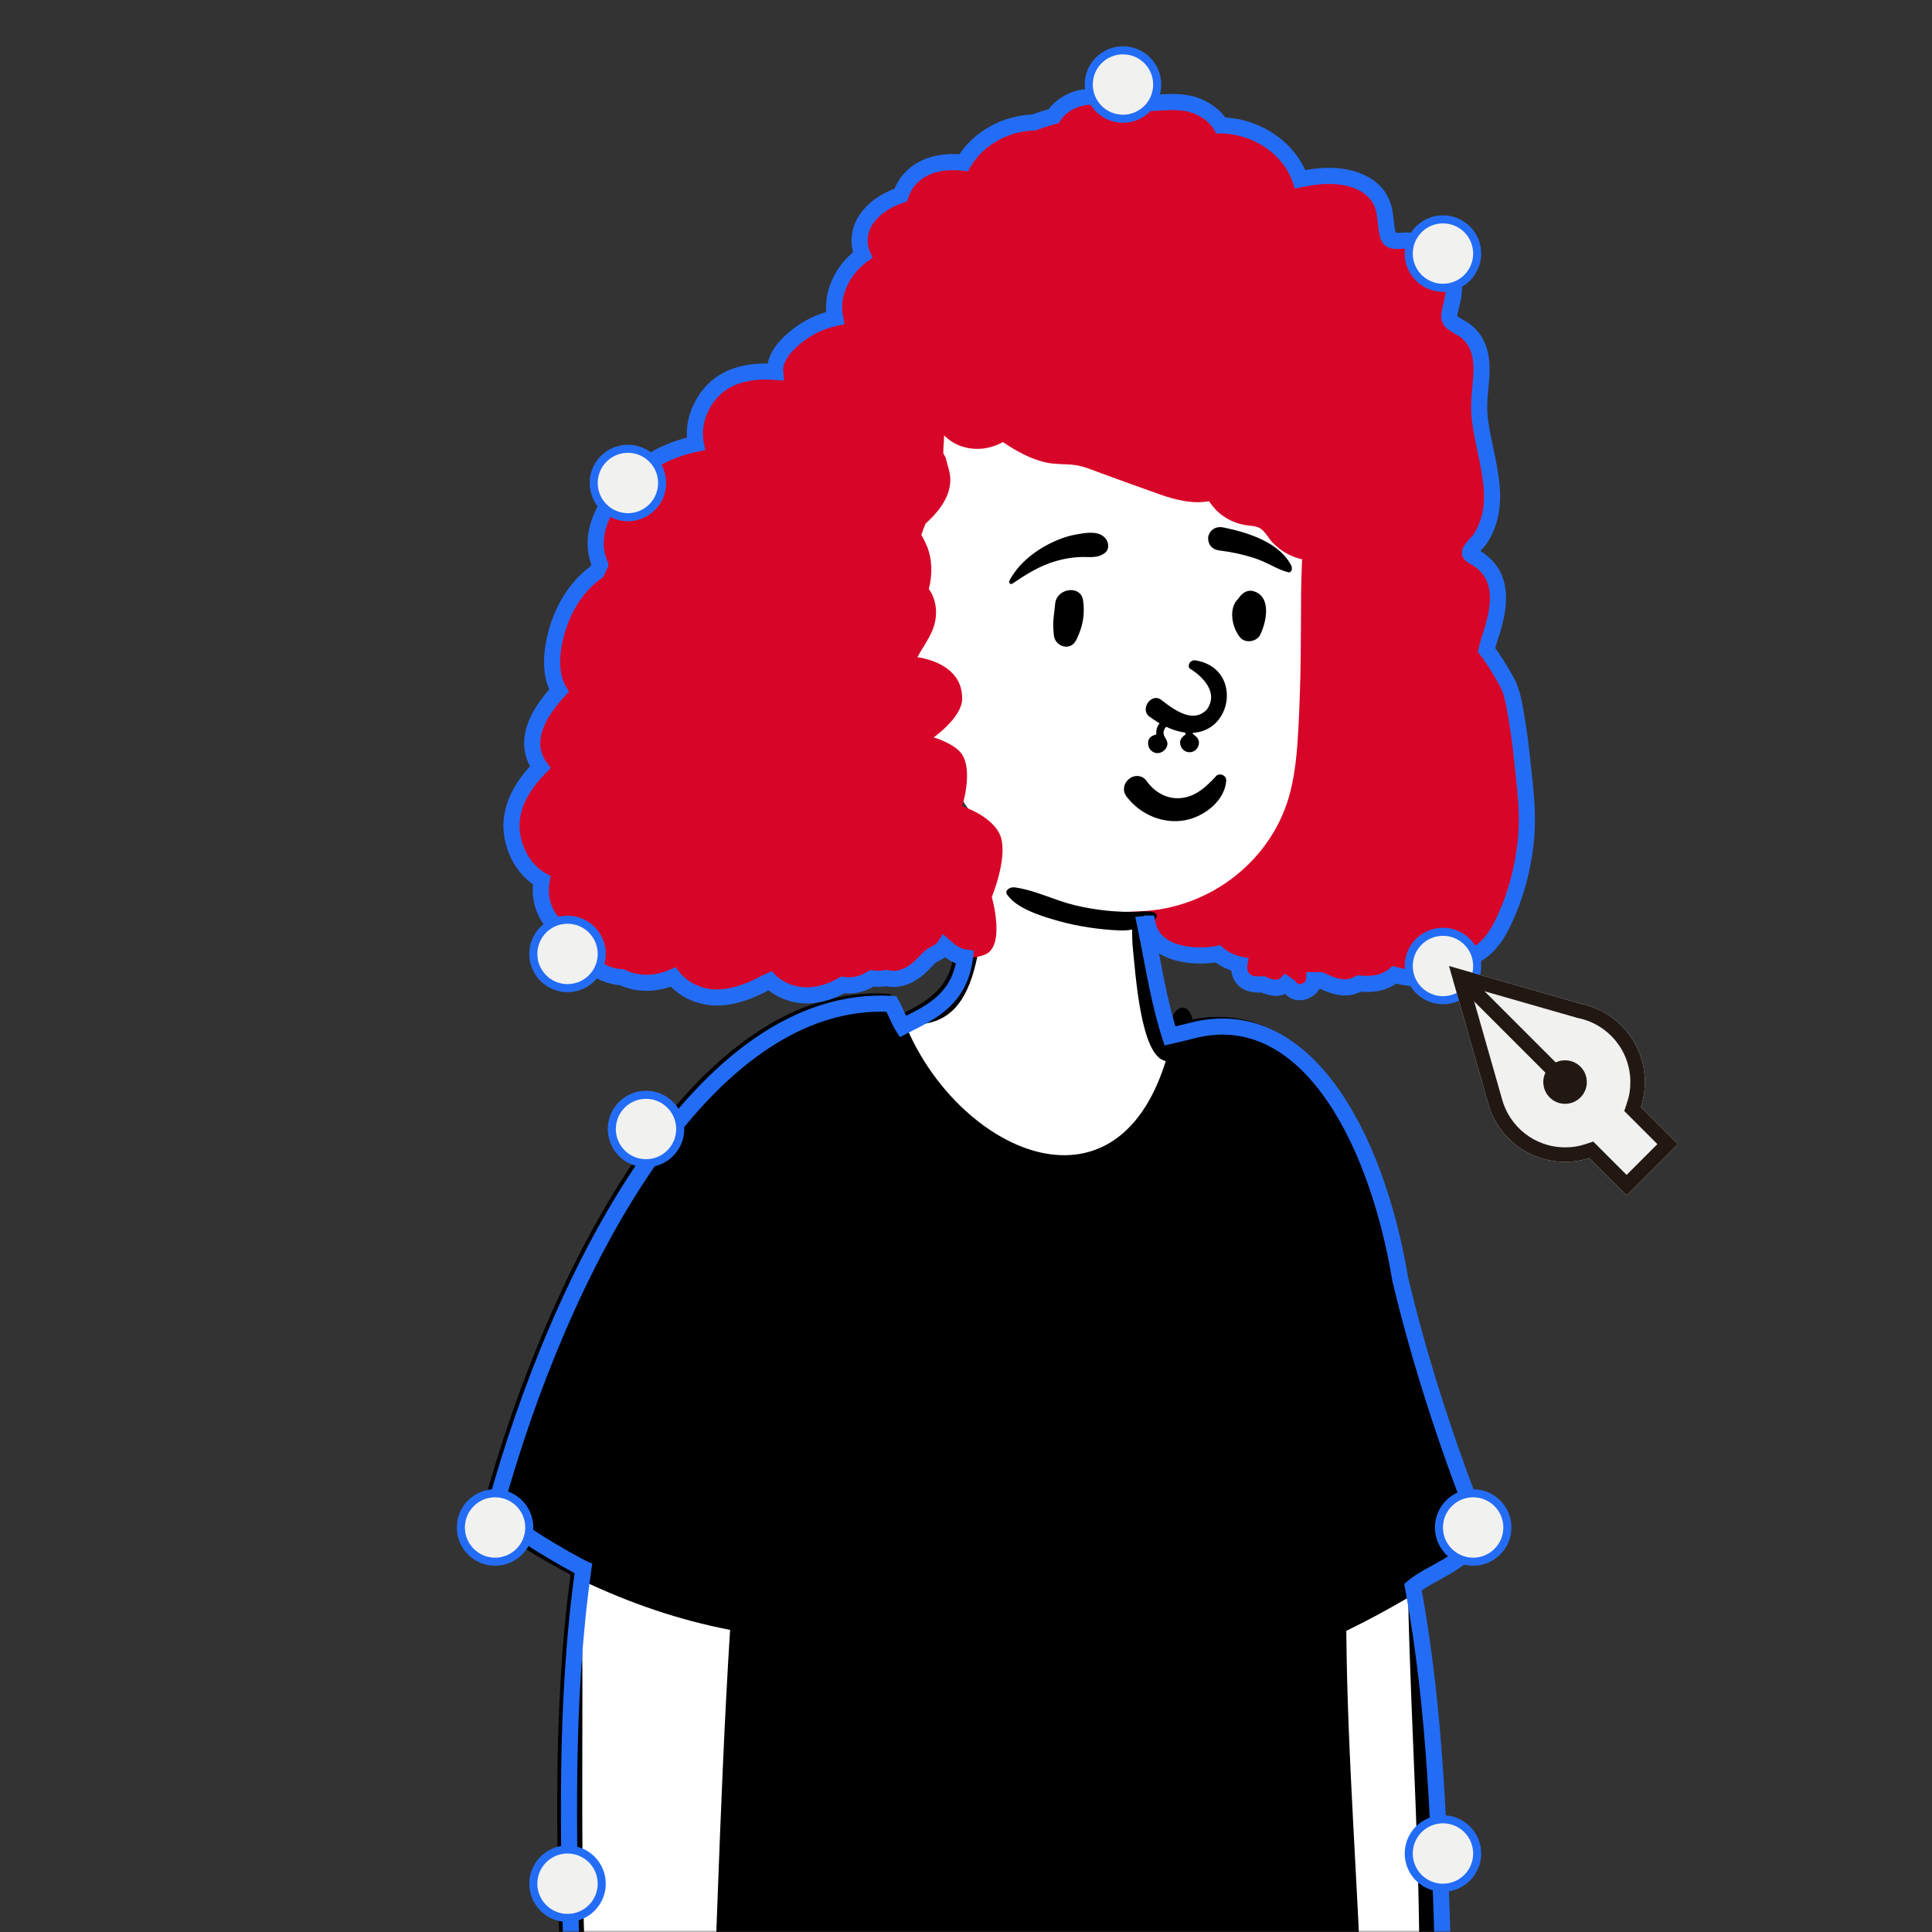
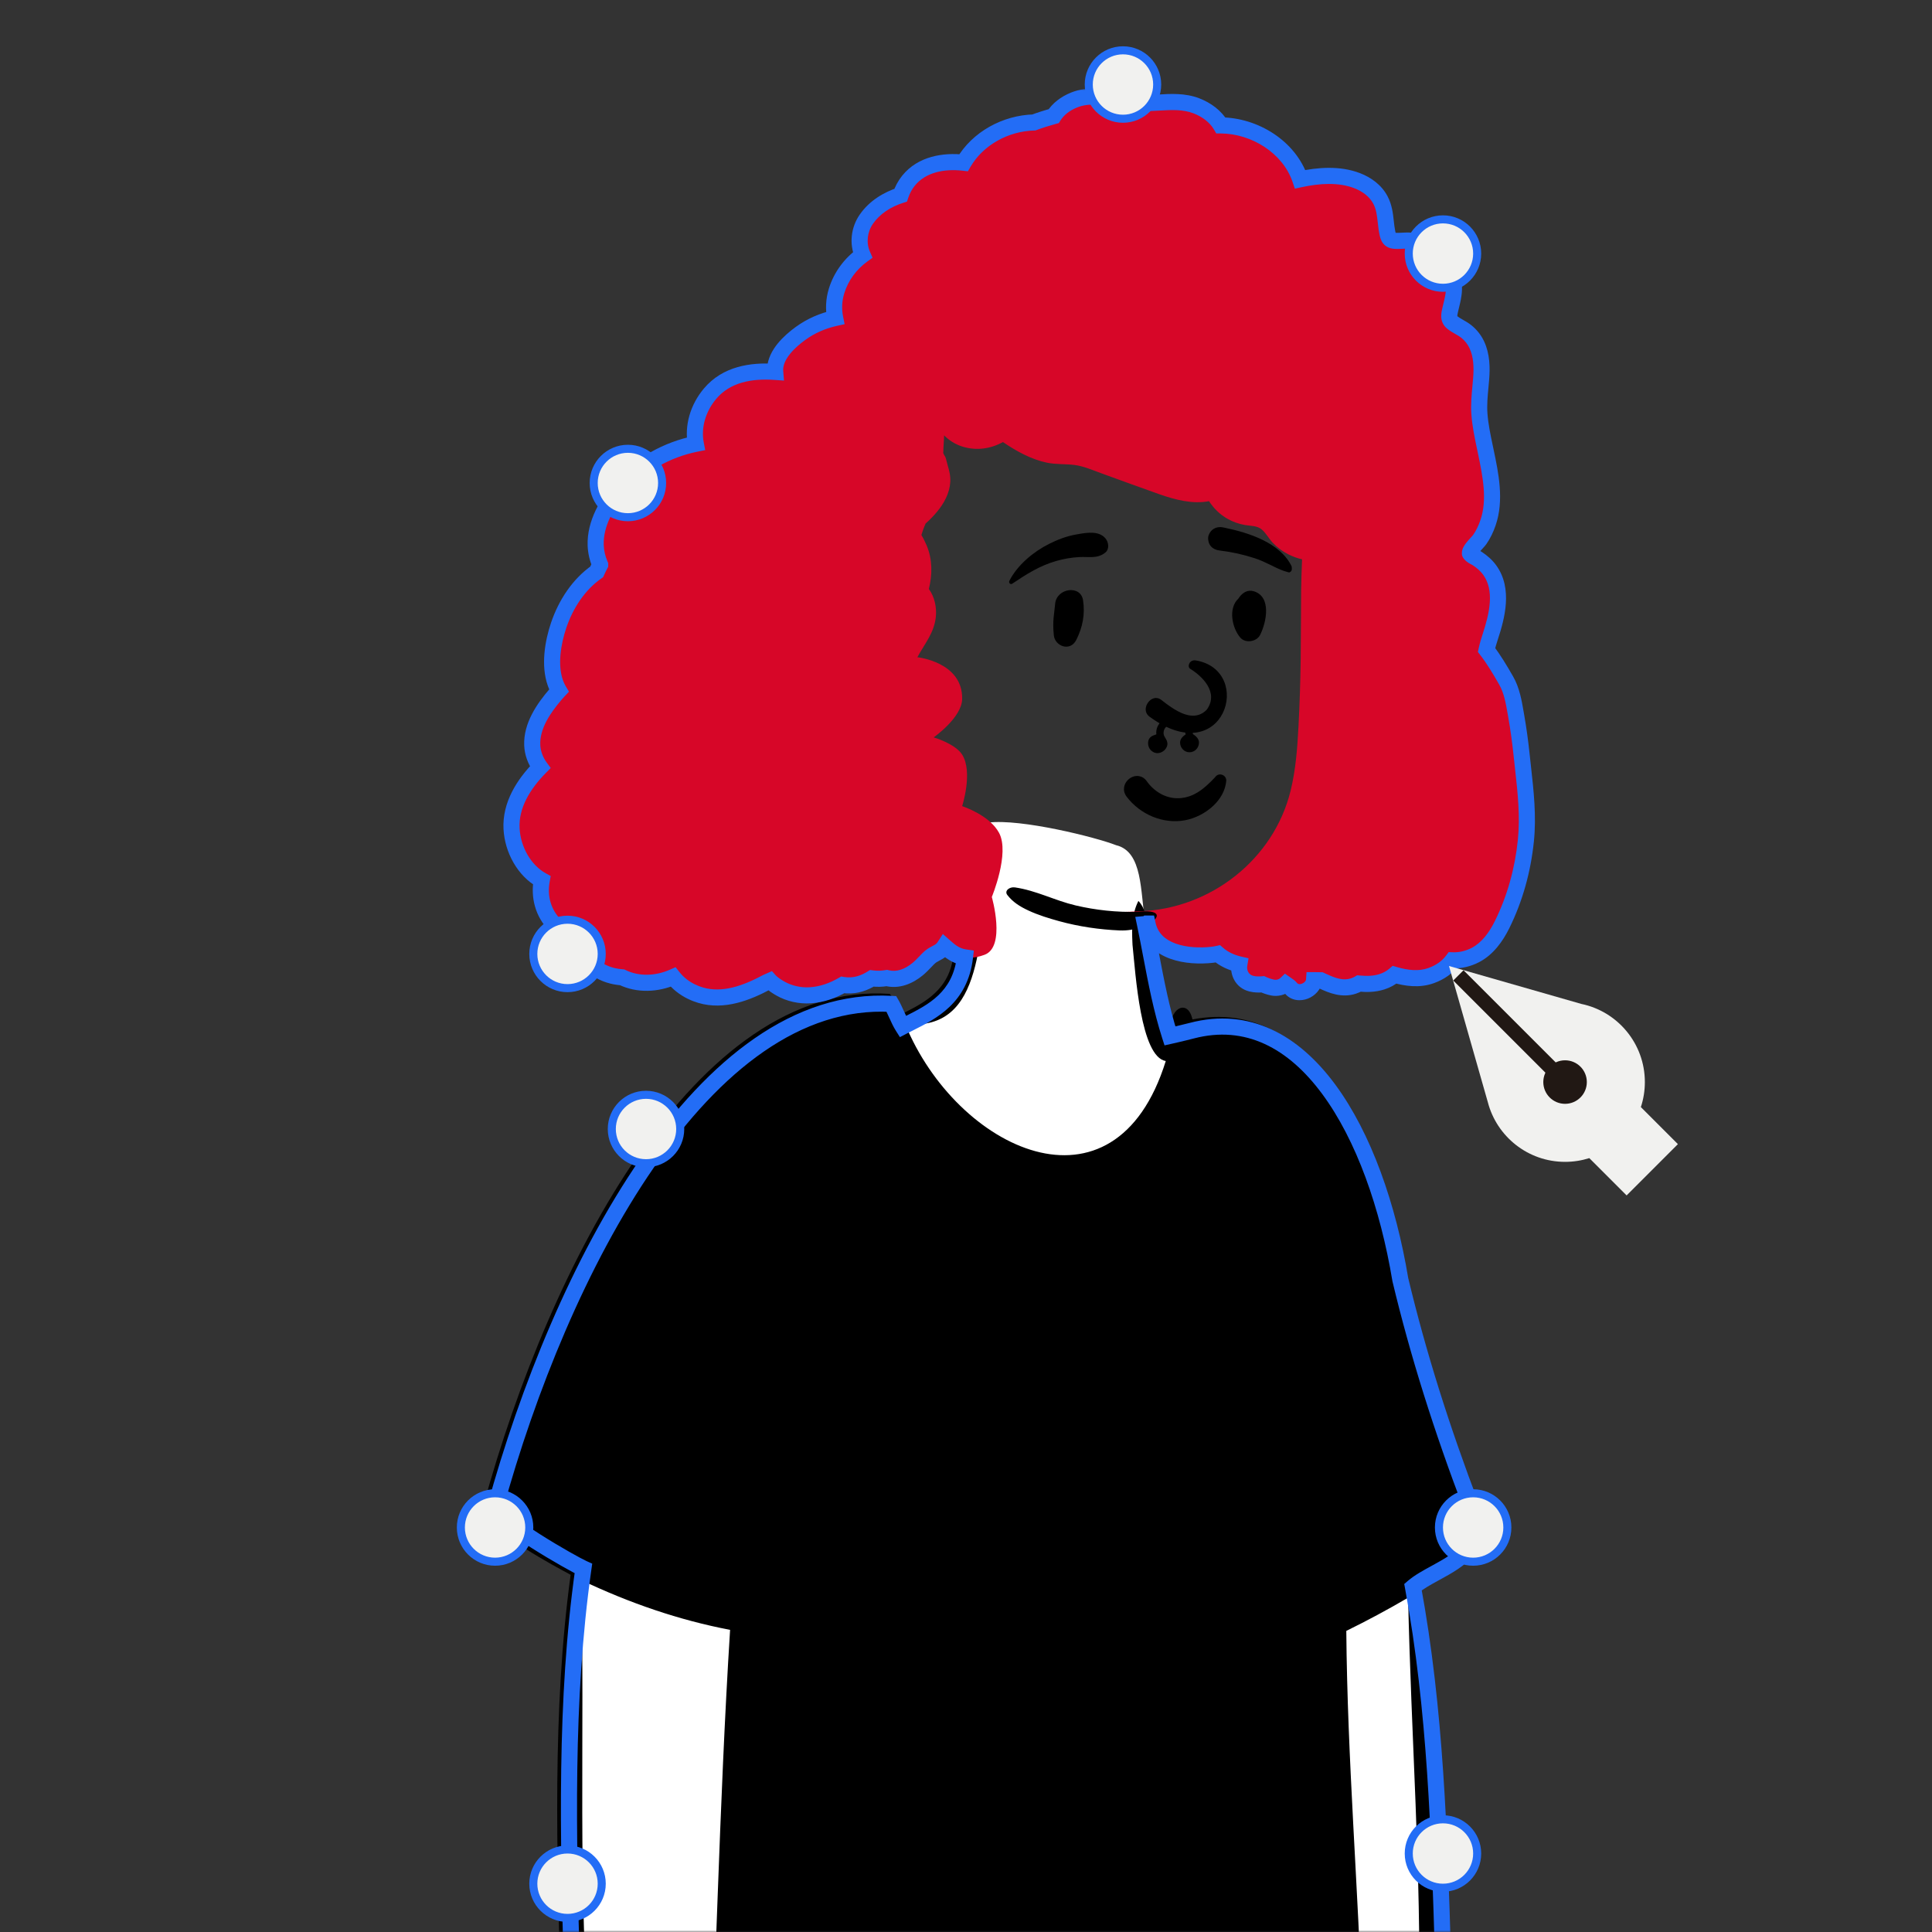
<svg xmlns="http://www.w3.org/2000/svg" width="480" height="480" viewBox="0 0 480 480" fill="none">
  <rect x="0" y="0" width="480" height="480" fill="#333333" stroke="none" />
  <mask id="mask0_1_2744" style="mask-type:alpha" maskUnits="userSpaceOnUse" x="0" y="0" width="480" height="480">
    <rect width="480" height="480" fill="#F1F1EF" />
  </mask>
  <g mask="url(#mask0_1_2744)">
    <path fill-rule="evenodd" clip-rule="evenodd" d="M279.581 518.005C255.161 518.1 240.536 517.702 212.914 517.148C180.944 515.972 172.328 518.086 154.418 513.196C151.68 512.386 149.597 511.16 147.484 509.453C146.726 510.643 145.442 512.414 144.223 511.241C141.977 509.176 143.007 501.965 142.45 497.894C141.528 462.038 140.053 425.111 145.094 389.689C142.038 388.307 124.129 378.06 123.151 374.629C139.346 315.735 174.874 246.819 221.618 249.415C222.558 251.026 223.394 253.412 224.438 255.054C230.794 251.745 239.614 248.427 240.05 235.685C241.151 227.181 241.943 219.241 242.473 211.426C242.57 210.533 243.341 210.224 243.815 209.844C244.016 207.823 244.479 205.758 245.481 204.372C253.673 203.348 272.374 208.046 277.281 209.983C283.975 211.577 283.279 221.568 284.527 229.141C286.504 238.505 287.879 248.223 290.818 257.37C291.483 257.499 293.345 257.949 294.031 258.117C294.067 257.079 293.716 254.002 294.4 253.375C295.666 251.605 295.96 254.973 296.24 256.07C323.904 248.805 341.994 281.451 348.056 317.917C352.446 336.256 358.264 354.815 365.859 374.72C370.62 387.079 356.938 389.374 351.203 394.306C357.122 426.331 357.834 458.943 358.806 491.222C359.062 496.185 359.411 502.937 358.146 505.408C357.545 506.056 357.128 506.038 356.52 506.085C355.346 507.848 353.332 507.731 351.637 508.234C346.279 509.588 340.788 510.495 335.627 510.632C321.146 523.096 298.821 516.126 279.581 518.005Z" fill="white" />
    <path fill-rule="evenodd" clip-rule="evenodd" d="M239.416 211.023C240.176 205.726 246.462 206.954 246.176 212.294C243.002 232.171 244.935 256.369 224.879 254.412C237.61 285.554 276.923 304.495 289.631 263.61C283.369 262.57 282.13 241.986 281.374 234.783L281.343 234.139C281.174 230.435 281.231 227.001 282.832 223.833C284.43 225.498 284.7 227.612 285.241 230.36L286.01 233.458C287.335 240.79 288.721 248.09 290.821 255.088L290.897 255.103C290.792 250.357 295.173 248.187 296.26 253.272C325.904 247.595 342.122 281.616 348.52 317.199C353.187 336.676 359.271 355.413 366.182 373.526C371.397 387.679 358.732 390.918 352.032 395.627C357.185 424.335 358.197 454.077 359.151 483.521C358.835 489.804 360.877 502.694 358.15 507.2C354.109 511.598 351.933 504.062 352.554 499.229C353.135 465.064 350.575 431.049 349.842 396.938C344.782 399.91 339.663 402.648 334.486 405.192C334.749 437.201 337.487 469.21 338.463 501.056C339.743 502.46 340.451 504.894 339.357 507.012C333.5 518.372 322.912 520.068 313.595 520.231C291.423 520.619 269.227 520.5 247.053 520.407C225.272 519.722 203.301 521.66 181.635 518.189C177.389 522.625 176.521 513.063 177.09 508.986L177.306 500.817C177.451 495.372 177.605 489.927 177.803 484.486L178.297 471.216C179.123 449.103 179.999 427 181.389 404.931C168.803 402.537 156.399 398.29 144.389 392.558C145.378 430.873 143.35 469.596 146.731 507.715C148.963 511.927 144.488 515.879 141.876 513.241C138.636 509.806 140.025 503.086 139.378 498.14L139.295 494.942C138.389 460.462 137.15 425.258 141.771 391.251L139.783 390.178C133.724 386.887 118.14 378.09 120.184 373.75C136.453 314.466 172.846 243.56 221.045 246.928C222.267 248.108 222.891 250.403 223.795 252.048L225.229 251.326C230.783 248.498 236.814 244.914 236.979 235.408C238.03 227.308 238.863 219.206 239.416 211.023Z" fill="black" />
-     <path fill-rule="evenodd" clip-rule="evenodd" d="M311.427 116.817C290.527 96.608 249.824 87.417 227.452 107.806C200.97 136.955 236.249 222.827 280.218 230.31C282.417 230.684 283.006 229.494 285.241 229.459C293.333 229.334 303.254 227.786 311.427 221.28C349.155 191.77 341.488 145.379 311.427 116.817Z" fill="white" />
    <path fill-rule="evenodd" clip-rule="evenodd" d="M378.183 187.482C377.847 184.305 377.419 181.14 376.867 177.993C376.336 174.98 375.89 171.757 374.353 169.084C372.827 166.421 371.296 163.834 369.481 161.491C369.739 160.297 370.084 159.172 370.38 158.265C372.097 153.048 373.788 146.419 370.221 141.57C369.392 140.447 368.381 139.586 367.225 138.809C366.734 138.477 365.918 138.177 365.538 137.719C365.271 137.396 365.363 137.571 365.352 137.411C365.287 136.55 367.31 134.733 367.783 134.051C368.668 132.79 369.327 131.37 369.831 129.918C371.8 124.242 370.5 117.996 369.313 112.294L369.271 112.091C368.637 109.041 367.938 105.982 367.709 102.866C367.496 99.941 367.897 97.084 368.133 94.174C368.363 91.301 368.301 88.338 367.068 85.679C366.467 84.384 365.555 83.241 364.444 82.35C363.36 81.478 362.01 80.971 360.953 80.103C359.927 79.26 360.188 78.128 360.456 76.963L360.476 76.873C360.854 75.25 361.331 73.639 361.376 71.963C361.461 69.041 360.267 66.195 358.401 63.986C356.478 61.705 353.731 60.162 350.762 59.815C349.404 59.655 348.068 59.926 346.717 59.831C345.383 59.739 345.094 59.073 344.841 57.854C344.261 55.062 344.498 52.304 343.12 49.699C341.899 47.382 339.728 45.813 337.328 44.888C332.929 43.189 327.813 43.539 323.173 44.541C320.434 36.496 311.885 31.221 303.473 31.156C302.16 28.931 299.935 27.27 297.398 26.295C293.201 24.676 288.756 25.621 284.384 25.621H284.364C283.926 25.594 283.487 25.583 283.048 25.587C282.636 25.564 282.224 25.529 281.813 25.484C276.837 24.897 271.914 22.863 266.986 24.855C264.788 25.743 263.04 27.11 261.935 28.855C260.268 29.308 258.623 29.826 257.008 30.428C250.016 30.611 243.087 34.355 239.551 40.423C234.572 39.86 229.169 40.816 225.876 44.876C225.019 45.933 224.354 47.174 223.913 48.492C220.556 49.576 217.45 51.508 215.416 54.417C213.56 57.072 213.204 60.505 214.459 63.355C211.462 65.523 209.119 68.626 207.992 72.29C207.306 74.517 207.204 76.817 207.645 79.008C204.576 79.688 201.641 80.948 199.041 82.838C196.316 84.819 192.912 87.971 192.733 91.598C192.719 91.865 192.73 92.131 192.751 92.396C186.751 91.975 180.634 92.99 176.579 97.792C173.534 101.395 172.21 106.035 173.023 110.259C165.884 111.707 159.135 115.432 154.427 120.94C151.005 124.944 147.964 130.033 148.147 135.483C148.204 137.125 148.589 138.778 149.257 140.306V140.309C148.971 140.847 148.677 141.445 148.395 142.081C143.973 145.17 140.76 150.011 138.952 155.347C137.491 159.671 136.571 165.285 138.131 169.685C138.368 170.355 138.67 170.988 139.021 171.575C138.727 171.887 138.448 172.199 138.177 172.516C135.197 175.993 132.179 180.374 132.386 185.161C132.47 187.089 133.187 189.028 134.358 190.62C130.238 194.792 126.918 200.055 127.246 205.934C127.529 211.049 130.341 216.245 134.747 218.701C134.011 222.644 134.996 226.802 138.07 229.881C139.604 231.42 141.413 232.433 143.328 232.973C143.756 237.618 147.883 241.354 152.267 242.428C153.084 242.63 153.9 242.752 154.713 242.808C158.658 244.74 163.362 244.519 167.387 242.747C168.574 244.252 170.119 245.479 171.92 246.359C172.649 246.717 173.419 247.015 174.224 247.254C179.909 248.934 185.739 246.656 190.71 243.998C190.87 243.913 191.164 243.807 191.423 243.69C192.11 244.454 193.362 245.212 194.014 245.586C196.227 246.854 198.932 247.444 201.473 247.278C204.453 247.08 207.082 246.096 209.517 244.699C209.871 244.76 210.23 244.794 210.587 244.812C212.877 244.935 214.918 244.21 216.755 243.068C217.966 243.228 219.211 243.212 220.469 242.992C223.243 243.697 225.945 242.576 228.116 240.797C229.076 240.009 229.889 239.083 230.76 238.2C231.664 237.281 232.351 237.068 233.407 236.452C233.997 236.108 234.464 235.639 234.82 235.088C236.555 236.614 239.241 239.207 244.608 237.214C249.976 235.22 246.414 222.852 246.414 222.852C246.414 222.852 250.924 211.994 248.22 206.931C245.834 202.463 239.043 200.284 239.043 200.284C239.043 200.284 241.788 191.819 239.043 187.482C237.317 184.755 231.967 183.202 231.967 183.202C231.967 183.202 238.947 178.315 239.043 173.689C239.235 164.447 227.917 163.29 227.917 163.29C229.755 159.88 232.118 157.222 232.511 153.203C232.739 150.853 232.183 148.255 230.77 146.328C231.675 142.77 231.664 138.949 230.241 135.556C229.858 134.649 229.421 133.762 228.917 132.92C229.149 132.212 229.364 131.495 229.638 130.851C229.745 130.596 229.851 130.337 229.958 130.078C230.992 129.168 231.953 128.174 232.762 127.198C234.556 125.039 235.926 122.563 236.098 119.71C236.181 118.281 235.845 116.914 235.43 115.558C235.245 114.945 235.135 114.263 234.919 113.665C234.796 113.333 234.501 112.994 234.4 112.682C234.377 112.614 234.357 112.556 234.342 112.511C234.357 112.465 234.37 112.37 234.37 112.19C234.373 110.823 234.552 109.486 234.559 108.168C235.814 109.433 237.326 110.377 239.043 110.93C242.503 112.038 246.113 111.536 249.176 109.825C252.472 112.08 256.178 114.122 260.06 114.941C262.368 115.428 264.682 115.227 266.997 115.528C269.298 115.828 271.523 116.83 273.69 117.611C278.511 119.352 283.322 121.138 288.16 122.833C292.068 124.201 296.294 125.286 300.385 124.517C301.533 126.284 303.025 127.778 304.937 128.875C306.306 129.656 307.809 130.185 309.362 130.448C310.736 130.68 312.347 130.589 313.459 131.53C314.547 132.444 315.226 133.807 316.203 134.836C317.292 135.986 318.633 136.984 320.042 137.7C321.171 138.276 322.323 138.69 323.495 138.961C323.392 141.563 323.293 144.161 323.262 146.766C323.204 152.426 323.228 158.087 323.152 163.748C323.074 169.387 322.895 175.03 322.597 180.664C322.316 185.95 321.918 191.256 320.656 196.414C316.466 213.528 300.775 225.782 283.209 226.408C244.528 227.784 284.338 230.36 285.241 229.459C286.696 236.716 295.28 237.894 301.327 237.214C301.804 237.16 302.257 237.081 302.709 236.981C304.211 238.295 306.135 239.171 308.065 239.609C307.733 241.621 308.73 243.814 311.038 244.385C312.006 244.627 312.938 244.63 313.869 244.542C314.621 244.892 315.43 245.167 316.288 245.353C317.405 245.596 318.74 245.285 319.583 244.477C320.046 244.802 320.475 245.025 320.903 245.54C322.662 247.658 326.455 245.971 326.623 243.522C327.179 243.522 327.741 243.529 328.302 243.547C328.436 243.608 328.568 243.67 328.707 243.735C331.159 244.874 333.7 245.869 336.413 244.973C336.913 244.809 337.37 244.6 337.787 244.355C339.698 244.528 341.583 244.531 343.521 243.906C344.666 243.536 345.742 242.951 346.638 242.181C349.628 243.057 352.785 243.453 355.761 242.367C357.988 241.556 359.781 240.276 361.045 238.587C362.976 238.658 364.937 238.193 366.703 237.273C369.724 235.713 371.841 232.744 373.318 229.771C376.569 223.207 378.492 216.156 379.247 208.886C379.991 201.724 378.931 194.601 378.183 187.482Z" fill="#D70628" />
    <path fill-rule="evenodd" clip-rule="evenodd" d="M286.419 202.919C283.854 201.875 281.564 200.133 279.892 197.907C279.311 197.132 279.159 196.315 279.282 195.567C279.419 194.728 279.917 193.965 280.596 193.455C281.277 192.943 282.13 192.689 282.953 192.819C283.668 192.931 284.382 193.322 284.945 194.133L285.062 194.295C286.058 195.64 287.354 196.741 288.831 197.453C290.254 198.138 291.845 198.457 293.494 198.271C296.631 197.918 298.795 196.224 301.094 193.922C301.377 193.632 301.662 193.333 301.95 193.028C302.13 192.752 302.381 192.574 302.659 192.482C302.97 192.377 303.32 192.385 303.64 192.496C303.951 192.603 304.227 192.808 304.411 193.08C304.588 193.338 304.687 193.657 304.655 194.025C304.445 196.407 303.196 198.536 301.422 200.207C299.454 202.063 296.842 203.346 294.385 203.797C291.676 204.292 288.916 203.937 286.419 202.919ZM295.661 166.138C298.544 167.886 302.932 171.963 299.833 176.298C298.575 177.616 297.126 177.958 295.661 177.76C292.879 177.384 290.039 175.055 288.344 173.756C285.944 172.221 283.248 176.171 285.474 177.965C304.178 191.79 311.768 166.596 297.119 164.084C295.506 163.806 294.907 165.597 295.661 166.138ZM262.144 150.056C262.461 146.111 268.481 145.216 269.078 149.119C269.615 152.616 268.983 155.827 267.406 158.976C265.898 161.984 262.109 160.582 261.822 157.842C261.439 154.171 261.945 152.509 262.144 150.056ZM307.952 148.31C308.79 147.213 310.002 146.464 311.454 146.887C315.989 148.21 314.652 154.638 313.06 157.765C312.195 159.464 309.397 159.895 308.133 158.399C306.072 155.961 305.086 151.088 307.705 148.686C307.775 148.562 307.855 148.436 307.952 148.31ZM267.343 132.795L268.058 132.67C270.274 132.287 273.03 131.919 274.597 133.698C275.428 134.641 275.715 136.394 274.597 137.297C272.631 138.885 270.458 138.27 268.103 138.404C266.162 138.515 264.296 138.836 262.425 139.37C258.324 140.54 254.981 142.677 251.478 145.024C251.017 145.331 250.548 144.744 250.768 144.315C252.791 140.36 256.71 137.111 260.636 135.131C262.731 134.074 265.024 133.197 267.343 132.795ZM303.819 131.023L304.366 131.135C310.333 132.38 318.084 134.867 320.91 140.718C321.016 141.545 320.903 141.723 320.811 141.838L320.78 141.877C320.704 141.976 320.643 142.112 320.283 142.225C320.184 142.201 320.083 142.176 319.982 142.149C318.687 141.811 317.663 141.344 316.67 140.859L315.595 140.331C314.347 139.72 313.088 139.131 311.754 138.697C308.906 137.769 305.979 137.116 303.004 136.768C302.36 136.692 301.74 136.475 301.249 136.103C300.785 135.749 300.431 135.26 300.268 134.61C300.059 133.769 300.118 133.131 300.57 132.372C300.911 131.802 301.397 131.407 301.957 131.18C302.526 130.949 303.174 130.894 303.819 131.023Z" fill="black" />
    <path fill-rule="evenodd" clip-rule="evenodd" d="M289.175 182.68C288.708 181.202 290.081 179.401 292.416 180.016C293.524 180.308 294.06 181.014 294.342 181.683C294.461 181.966 294.533 182.24 294.575 182.464C294.476 182.528 294.371 182.6 294.265 182.682C294.047 182.848 293.796 183.07 293.592 183.345C293.39 183.616 293.188 184.002 293.188 184.474C293.188 185.766 294.193 186.898 295.535 186.898C296.878 186.898 297.883 185.766 297.883 184.474C297.883 184.002 297.681 183.616 297.479 183.345C297.275 183.07 297.024 182.848 296.806 182.682C296.661 182.571 296.519 182.476 296.393 182.398C296.39 182.376 296.387 182.352 296.383 182.329C296.33 181.978 296.223 181.498 296.007 180.984C295.567 179.94 294.659 178.743 292.877 178.274C289.725 177.443 286.976 179.694 287.288 182.454C287.239 182.471 287.174 182.493 287.103 182.517C286.939 182.573 286.738 182.642 286.597 182.699C286.342 182.801 286.01 182.961 285.737 183.247C285.439 183.56 285.271 183.96 285.246 184.427C285.197 185.349 285.518 186.209 286.387 186.758C287.715 187.598 289.279 186.831 289.852 185.621C290.235 184.815 289.973 184.135 289.722 183.679C289.658 183.562 289.56 183.403 289.481 183.275L289.481 183.275C289.44 183.208 289.404 183.15 289.38 183.11C289.282 182.943 289.216 182.809 289.175 182.68Z" fill="black" />
    <path d="M267.237 224.951C272.223 226.12 277.386 226.679 282.602 226.537C292.21 225.492 285.626 231.476 278.195 231.166C273.093 230.954 268.008 230.191 263.201 228.876C260.587 228.16 257.94 227.343 255.562 226.24C253.292 225.184 251.632 224.112 250.267 222.357C249.474 221.337 250.778 220.274 252.163 220.472C257.458 221.24 262.072 223.737 267.237 224.951Z" fill="black" />
    <mask id="path-9-outside-1_1_2744" maskUnits="userSpaceOnUse" x="120" y="22" width="262" height="499" fill="black">
      <rect fill="white" x="120" y="22" width="262" height="499" />
      <path fill-rule="evenodd" clip-rule="evenodd" d="M376.716 177.993C377.269 181.14 377.697 184.304 378.033 187.482C378.143 188.529 378.259 189.577 378.376 190.625C379.053 196.698 379.731 202.777 379.096 208.886C378.341 216.156 376.418 223.207 373.168 229.77C371.69 232.744 369.574 235.713 366.553 237.273C364.786 238.192 362.825 238.657 360.895 238.587C359.63 240.276 357.837 241.556 355.61 242.367C352.634 243.453 349.478 243.057 346.487 242.181C345.591 242.95 344.515 243.536 343.37 243.906C341.432 244.531 339.547 244.527 337.636 244.354C337.219 244.6 336.762 244.809 336.262 244.973C333.549 245.868 331.009 244.874 328.556 243.734C328.516 243.716 328.476 243.697 328.436 243.679C328.34 243.634 328.246 243.59 328.152 243.547C327.59 243.529 327.028 243.522 326.472 243.522C326.304 245.971 322.512 247.658 320.753 245.54C320.416 245.135 320.078 244.91 319.724 244.674C319.628 244.611 319.531 244.546 319.433 244.477C318.589 245.284 317.255 245.596 316.137 245.353C315.279 245.167 314.47 244.892 313.719 244.542C312.787 244.63 311.855 244.627 310.887 244.385C308.579 243.814 307.582 241.62 307.915 239.609C305.984 239.171 304.061 238.295 302.558 236.981C302.107 237.08 301.653 237.16 301.177 237.214C295.129 237.893 286.545 236.716 285.091 229.459C285.091 229.459 285.09 229.459 285.09 229.459C285.032 229.517 284.815 229.56 284.47 229.591C284.999 232.12 285.486 234.673 285.974 237.234C287.267 244.012 288.568 250.837 290.667 257.37C290.667 257.37 293.85 256.658 296.09 256.069C323.753 248.805 341.843 281.451 347.905 317.917C352.295 336.256 358.114 354.815 365.708 374.72C369.244 383.898 362.608 387.526 356.609 390.805L356.609 390.806C354.53 391.942 352.528 393.037 351.052 394.306C356.681 424.762 357.601 455.749 358.513 486.475C358.56 488.058 358.607 489.64 358.655 491.221L358.655 491.223C358.911 496.187 359.26 502.937 357.995 505.408C357.438 506.008 357.039 506.037 356.5 506.076L356.426 506.081L356.369 506.085C355.489 507.406 354.137 507.671 352.801 507.933C352.355 508.021 351.91 508.108 351.486 508.234C346.128 509.588 340.637 510.495 335.477 510.631C325.534 519.189 311.893 518.586 298.093 517.975C291.793 517.696 285.46 517.416 279.431 518.005C258.391 518.087 244.622 517.803 223.548 517.368C220.162 517.298 216.587 517.224 212.763 517.148C209.275 517.019 204.106 517.289 198.111 517.601C179.569 518.568 153.127 519.947 144.072 511.241C142.561 509.851 142.533 506.13 142.506 502.605C142.494 500.892 142.481 499.225 142.299 497.894C142.23 495.211 142.158 492.522 142.086 489.829L142.086 489.826C141.193 456.519 140.28 422.46 144.944 389.688C141.887 388.306 123.978 378.06 123 374.628C139.196 315.735 174.724 246.819 221.468 249.415C221.895 250.147 222.301 251.04 222.715 251.951L222.715 251.951C223.211 253.042 223.718 254.159 224.287 255.054C224.814 254.78 225.357 254.505 225.911 254.226L225.912 254.225C231.649 251.331 238.537 247.856 239.735 237.864C237.444 237.54 235.948 236.218 234.837 235.236C234.78 235.185 234.724 235.136 234.669 235.088C234.313 235.639 233.846 236.107 233.256 236.451C232.982 236.611 232.734 236.744 232.499 236.869C231.829 237.226 231.279 237.519 230.609 238.2C230.382 238.43 230.158 238.664 229.936 238.897C229.304 239.557 228.675 240.215 227.965 240.797C225.794 242.576 223.093 243.697 220.319 242.992C219.06 243.212 217.816 243.228 216.604 243.068C214.767 244.21 212.727 244.935 210.437 244.812C210.079 244.794 209.72 244.76 209.366 244.699C206.931 246.095 204.302 247.079 201.323 247.278C198.782 247.444 196.077 246.854 193.863 245.585C193.211 245.212 191.96 244.454 191.273 243.689C191.162 243.74 191.044 243.788 190.933 243.833C190.786 243.894 190.651 243.949 190.56 243.998C185.589 246.656 179.758 248.934 174.074 247.254C173.269 247.015 172.498 246.717 171.769 246.359C169.968 245.479 168.423 244.252 167.237 242.747C163.211 244.518 158.507 244.74 154.562 242.808C153.75 242.752 152.933 242.63 152.116 242.428C147.733 241.354 143.605 237.618 143.178 232.973C141.262 232.432 139.454 231.42 137.92 229.88C134.845 226.802 133.861 222.644 134.596 218.701C130.19 216.244 127.378 211.048 127.096 205.934C126.768 200.055 130.087 194.792 134.208 190.62C133.036 189.028 132.319 187.089 132.235 185.161C132.029 180.374 135.047 175.992 138.027 172.516C138.298 172.199 138.576 171.887 138.87 171.575C138.519 170.987 138.218 170.355 137.981 169.684C136.421 165.285 137.34 159.671 138.801 155.347C140.609 150.011 143.822 145.17 148.244 142.081C148.526 141.445 148.82 140.847 149.107 140.309V140.306C148.439 138.778 148.053 137.125 147.996 135.483C147.813 130.032 150.854 124.944 154.276 120.94C158.984 115.432 165.734 111.707 172.872 110.259C172.059 106.035 173.383 101.395 176.428 97.792C180.483 92.99 186.601 91.975 192.6 92.396C192.579 92.131 192.569 91.864 192.582 91.598C192.761 87.97 196.165 84.818 198.89 82.838C201.491 80.948 204.426 79.688 207.494 79.008C207.053 76.817 207.155 74.517 207.842 72.29C208.969 68.626 211.311 65.523 214.309 63.355C213.054 60.505 213.409 57.072 215.266 54.417C217.299 51.508 220.405 49.576 223.763 48.492C224.203 47.174 224.868 45.933 225.726 44.876C229.018 40.816 234.421 39.859 239.4 40.423C242.936 34.355 249.865 30.61 256.858 30.428C258.472 29.826 260.117 29.308 261.784 28.855C262.89 27.11 264.638 25.743 266.835 24.855C270.454 23.392 274.07 24.1 277.706 24.812C279.022 25.07 280.34 25.328 281.662 25.484C282.074 25.529 282.485 25.563 282.897 25.587C283.336 25.583 283.775 25.594 284.214 25.621H284.234C285.412 25.621 286.596 25.552 287.779 25.484C290.984 25.298 294.181 25.112 297.247 26.295C299.784 27.27 302.009 28.931 303.322 31.155C311.734 31.22 320.283 36.496 323.023 44.541C327.662 43.539 332.778 43.189 337.178 44.887C339.578 45.813 341.748 47.382 342.969 49.698C343.889 51.438 344.089 53.245 344.293 55.085C344.395 56.001 344.497 56.925 344.69 57.854C344.943 59.073 345.232 59.739 346.566 59.831C347.187 59.874 347.804 59.841 348.422 59.807C349.149 59.768 349.877 59.728 350.612 59.815C353.581 60.161 356.327 61.705 358.251 63.986C360.116 66.195 361.31 69.041 361.225 71.963C361.188 73.327 360.865 74.649 360.543 75.969C360.469 76.27 360.396 76.571 360.326 76.873L360.305 76.963C360.037 78.127 359.776 79.26 360.802 80.103C361.337 80.542 361.946 80.888 362.559 81.237C363.157 81.577 363.758 81.919 364.293 82.35C365.404 83.241 366.316 84.384 366.917 85.679C368.151 88.338 368.212 91.301 367.983 94.174C367.932 94.797 367.874 95.419 367.816 96.039C367.603 98.312 367.391 100.568 367.558 102.866C367.761 105.62 368.33 108.328 368.898 111.027C368.972 111.382 369.047 111.736 369.12 112.091L369.163 112.294C370.349 117.995 371.649 124.242 369.68 129.918C369.176 131.37 368.517 132.79 367.632 134.051C367.492 134.253 367.216 134.555 366.899 134.901C366.144 135.725 365.156 136.805 365.202 137.411C365.206 137.474 365.194 137.485 365.195 137.495C365.196 137.51 365.226 137.523 365.388 137.719C365.637 138.019 366.074 138.252 366.484 138.47C366.699 138.585 366.906 138.695 367.074 138.809C368.23 139.586 369.242 140.447 370.07 141.57C373.637 146.419 371.947 153.048 370.229 158.265C369.933 159.172 369.588 160.296 369.33 161.491C371.145 163.834 372.676 166.421 374.202 169.084C375.597 171.51 376.093 174.388 376.57 177.151C376.619 177.433 376.667 177.714 376.716 177.993Z" />
    </mask>
    <path d="M378.033 187.482L380.022 187.273L380.022 187.272L378.033 187.482ZM376.716 177.993L378.686 177.647L378.686 177.646L376.716 177.993ZM378.376 190.625L376.389 190.846V190.846L378.376 190.625ZM379.096 208.886L377.107 208.679L377.107 208.679L379.096 208.886ZM373.168 229.77L374.959 230.66L374.96 230.658L373.168 229.77ZM366.553 237.273L365.635 235.496L365.629 235.499L366.553 237.273ZM360.895 238.587L360.967 236.589L359.921 236.55L359.293 237.389L360.895 238.587ZM355.61 242.367L354.926 240.487L354.924 240.488L355.61 242.367ZM346.487 242.181L347.049 240.262L346.007 239.956L345.184 240.664L346.487 242.181ZM343.37 243.906L342.756 242.002L342.756 242.002L343.37 243.906ZM337.636 244.354L337.817 242.363L337.177 242.305L336.623 242.63L337.636 244.354ZM336.262 244.973L335.639 243.072L335.635 243.074L336.262 244.973ZM328.556 243.734L327.71 245.547L327.714 245.548L328.556 243.734ZM328.436 243.679L327.593 245.492L327.593 245.492L328.436 243.679ZM328.152 243.547L328.985 241.729L328.619 241.561L328.216 241.548L328.152 243.547ZM326.472 243.522V241.522H324.605L324.477 243.385L326.472 243.522ZM320.753 245.54L319.214 246.818L319.214 246.818L320.753 245.54ZM319.724 244.674L318.616 246.339L318.616 246.34L319.724 244.674ZM319.433 244.477L320.582 242.84L319.236 241.896L318.05 243.032L319.433 244.477ZM316.137 245.353L316.562 243.399L316.56 243.398L316.137 245.353ZM313.719 244.542L314.563 242.729L314.07 242.5L313.53 242.551L313.719 244.542ZM310.887 244.385L311.371 242.445L311.368 242.444L310.887 244.385ZM307.915 239.609L309.888 239.935L310.195 238.076L308.357 237.659L307.915 239.609ZM302.558 236.981L303.875 235.476L303.115 234.811L302.129 235.028L302.558 236.981ZM301.177 237.214L301.4 239.201L301.402 239.201L301.177 237.214ZM285.091 229.459L287.052 229.066L286.73 227.459H285.091V229.459ZM285.09 229.459V227.459H284.266L283.681 228.041L285.09 229.459ZM284.47 229.591L284.295 227.598L282.052 227.796L282.512 230L284.47 229.591ZM285.974 237.234L287.939 236.859V236.859L285.974 237.234ZM290.667 257.37L288.763 257.982L289.322 259.721L291.104 259.322L290.667 257.37ZM296.09 256.069L296.598 258.004H296.598L296.09 256.069ZM347.905 317.917L345.933 318.245L345.944 318.314L345.96 318.383L347.905 317.917ZM365.708 374.72L363.84 375.432L363.842 375.439L365.708 374.72ZM356.609 390.805L355.65 389.051L355.633 389.06L355.617 389.069L356.609 390.805ZM356.609 390.806L357.568 392.561L357.585 392.551L357.601 392.542L356.609 390.806ZM351.052 394.306L349.748 392.789L348.876 393.539L349.085 394.669L351.052 394.306ZM358.513 486.475L360.512 486.416L358.513 486.475ZM358.655 491.221L356.656 491.281L356.656 491.297L356.657 491.312L358.655 491.221ZM358.655 491.223L356.657 491.314L356.658 491.327L358.655 491.223ZM357.995 505.408L359.461 506.769L359.65 506.566L359.776 506.319L357.995 505.408ZM356.5 506.076L356.356 504.081L356.355 504.081L356.5 506.076ZM356.426 506.081L356.281 504.086L356.274 504.087L356.426 506.081ZM356.369 506.085L356.217 504.091L355.245 504.165L354.704 504.977L356.369 506.085ZM352.801 507.933L353.185 509.896H353.185L352.801 507.933ZM351.486 508.234L351.976 510.173L352.016 510.163L352.055 510.151L351.486 508.234ZM335.477 510.631L335.424 508.632L334.712 508.651L334.172 509.116L335.477 510.631ZM298.093 517.975L298.181 515.977L298.093 517.975ZM279.431 518.005L279.438 520.005L279.532 520.005L279.625 519.995L279.431 518.005ZM223.548 517.368L223.589 515.368L223.548 517.368ZM212.763 517.148L212.689 519.146L212.706 519.147L212.723 519.147L212.763 517.148ZM198.111 517.601L198.215 519.599L198.111 517.601ZM144.072 511.241L145.458 509.799L145.442 509.784L145.426 509.769L144.072 511.241ZM142.506 502.605L144.506 502.59V502.59L142.506 502.605ZM142.299 497.894L140.3 497.945L140.303 498.056L140.318 498.165L142.299 497.894ZM142.086 489.829L140.086 489.882V489.882L142.086 489.829ZM142.086 489.826L144.085 489.772L144.085 489.772L142.086 489.826ZM144.944 389.688L146.924 389.97L147.135 388.484L145.768 387.866L144.944 389.688ZM123 374.628L121.072 374.098L120.923 374.638L121.077 375.177L123 374.628ZM221.468 249.415L223.195 248.407L222.653 247.477L221.578 247.418L221.468 249.415ZM222.715 251.951L220.894 252.778L220.909 252.812L220.926 252.845L222.715 251.951ZM222.715 251.951L224.535 251.123L224.52 251.089L224.503 251.056L222.715 251.951ZM224.287 255.054L222.6 256.127L223.584 257.675L225.211 256.828L224.287 255.054ZM225.911 254.226L226.812 256.012L226.822 256.006L225.911 254.226ZM225.912 254.225L225.012 252.44L225.002 252.445L225.912 254.225ZM239.735 237.864L241.721 238.102L241.953 236.158L240.015 235.884L239.735 237.864ZM234.837 235.236L233.512 236.734L233.512 236.734L234.837 235.236ZM234.669 235.088L235.99 233.586L234.248 232.054L232.989 234.003L234.669 235.088ZM233.256 236.451L232.249 234.724L232.248 234.724L233.256 236.451ZM232.499 236.869L231.559 235.104L231.559 235.104L232.499 236.869ZM230.609 238.2L232.033 239.604L232.034 239.603L230.609 238.2ZM229.936 238.897L231.381 240.279L231.381 240.279L229.936 238.897ZM227.965 240.797L229.233 242.344L229.233 242.343L227.965 240.797ZM220.319 242.992L220.811 241.054L220.396 240.948L219.975 241.022L220.319 242.992ZM216.604 243.068L216.866 241.085L216.156 240.991L215.547 241.369L216.604 243.068ZM210.437 244.812L210.544 242.815L210.537 242.815L210.437 244.812ZM209.366 244.699L209.707 242.728L208.996 242.605L208.371 242.964L209.366 244.699ZM201.323 247.278L201.453 249.273L201.456 249.273L201.323 247.278ZM193.863 245.585L194.858 243.85L194.856 243.849L193.863 245.585ZM191.273 243.689L192.76 242.353L191.783 241.265L190.449 241.867L191.273 243.689ZM190.933 243.833L191.693 245.684L191.693 245.684L190.933 243.833ZM190.56 243.998L189.625 242.23L189.616 242.234L190.56 243.998ZM174.074 247.254L173.503 249.171L173.507 249.172L174.074 247.254ZM171.769 246.359L172.652 244.564L172.647 244.561L171.769 246.359ZM167.237 242.747L168.807 241.509L167.848 240.292L166.431 240.916L167.237 242.747ZM154.562 242.808L155.442 241.012L155.09 240.84L154.699 240.813L154.562 242.808ZM152.116 242.428L152.596 240.486L152.592 240.485L152.116 242.428ZM143.178 232.973L145.169 232.79L145.043 231.422L143.721 231.048L143.178 232.973ZM137.92 229.88L139.336 228.468L139.335 228.467L137.92 229.88ZM134.596 218.701L136.563 219.068L136.826 217.654L135.57 216.954L134.596 218.701ZM127.096 205.934L129.093 205.823L129.092 205.822L127.096 205.934ZM134.208 190.62L135.631 192.025L136.831 190.81L135.818 189.434L134.208 190.62ZM132.235 185.161L130.237 185.247L130.237 185.248L132.235 185.161ZM138.027 172.516L139.545 173.817L139.548 173.815L138.027 172.516ZM138.87 171.575L140.325 172.947L141.362 171.847L140.587 170.55L138.87 171.575ZM137.981 169.684L139.866 169.018L139.866 169.016L137.981 169.684ZM138.801 155.347L136.907 154.705L136.906 154.707L138.801 155.347ZM148.244 142.081L149.389 143.72L149.846 143.401L150.072 142.892L148.244 142.081ZM149.107 140.309L150.872 141.249L151.107 140.809V140.309H149.107ZM149.107 140.306H151.107V139.887L150.939 139.504L149.107 140.306ZM147.996 135.483L145.997 135.55L145.997 135.552L147.996 135.483ZM154.276 120.94L152.756 119.641L152.756 119.641L154.276 120.94ZM172.872 110.259L173.27 112.219L175.21 111.826L174.836 109.881L172.872 110.259ZM176.428 97.792L177.955 99.083L177.956 99.082L176.428 97.792ZM192.6 92.396L192.46 94.391L194.78 94.554L194.594 92.236L192.6 92.396ZM192.582 91.598L194.579 91.698L194.579 91.697L192.582 91.598ZM198.89 82.838L200.066 84.456L200.066 84.456L198.89 82.838ZM207.494 79.008L207.927 80.961L209.842 80.537L209.455 78.614L207.494 79.008ZM207.842 72.29L209.753 72.879L209.753 72.878L207.842 72.29ZM214.309 63.355L215.481 64.975L216.791 64.028L216.139 62.549L214.309 63.355ZM215.266 54.417L216.905 55.563L216.905 55.563L215.266 54.417ZM223.763 48.492L224.377 50.395L225.339 50.085L225.659 49.126L223.763 48.492ZM225.726 44.876L227.278 46.137L227.279 46.136L225.726 44.876ZM239.4 40.423L239.175 42.41L240.471 42.557L241.128 41.43L239.4 40.423ZM256.858 30.428L256.91 32.427L257.244 32.419L257.556 32.302L256.858 30.428ZM261.784 28.855L262.309 30.785L263.058 30.581L263.474 29.925L261.784 28.855ZM266.835 24.855L267.584 26.71L267.585 26.709L266.835 24.855ZM277.706 24.812L277.322 26.775V26.775L277.706 24.812ZM281.662 25.484L281.428 27.47L281.435 27.471L281.443 27.472L281.662 25.484ZM282.897 25.587L282.785 27.584L282.849 27.587L282.915 27.587L282.897 25.587ZM284.214 25.621L284.091 27.617L284.152 27.621H284.214V25.621ZM287.779 25.484L287.895 27.48L287.779 25.484ZM297.247 26.295L296.527 28.161L296.529 28.162L297.247 26.295ZM303.322 31.155L301.6 32.172L302.175 33.147L303.307 33.156L303.322 31.155ZM323.023 44.541L321.13 45.185L321.704 46.871L323.445 46.495L323.023 44.541ZM337.178 44.887L336.457 46.753L336.458 46.754L337.178 44.887ZM342.969 49.698L341.2 50.631L341.201 50.633L342.969 49.698ZM344.293 55.085L342.305 55.305L342.305 55.305L344.293 55.085ZM344.69 57.854L346.648 57.447L346.648 57.447L344.69 57.854ZM346.566 59.831L346.707 57.836L346.703 57.835L346.566 59.831ZM348.422 59.807L348.53 61.804L348.422 59.807ZM350.612 59.815L350.378 61.801L350.38 61.801L350.612 59.815ZM358.251 63.986L356.722 65.275L356.723 65.277L358.251 63.986ZM361.225 71.963L359.226 71.905L359.226 71.909L361.225 71.963ZM360.543 75.969L362.486 76.443L362.486 76.443L360.543 75.969ZM360.326 76.873L358.378 76.419L358.377 76.424L360.326 76.873ZM360.305 76.963L362.254 77.412L362.254 77.411L360.305 76.963ZM360.802 80.103L362.073 78.558L362.072 78.557L360.802 80.103ZM362.559 81.237L361.57 82.975L361.57 82.975L362.559 81.237ZM364.293 82.35L363.039 83.908L363.041 83.909L364.293 82.35ZM366.917 85.679L368.732 84.837L368.731 84.837L366.917 85.679ZM367.983 94.174L369.976 94.335L369.976 94.333L367.983 94.174ZM367.816 96.039L365.824 95.852V95.853L367.816 96.039ZM367.558 102.866L365.564 103.011L365.564 103.013L367.558 102.866ZM368.898 111.027L366.94 111.438V111.438L368.898 111.027ZM369.12 112.091L367.162 112.498L367.162 112.499L369.12 112.091ZM369.163 112.294L367.205 112.701L369.163 112.294ZM369.68 129.918L371.57 130.574L371.57 130.573L369.68 129.918ZM367.632 134.051L365.995 132.902L365.989 132.911L367.632 134.051ZM366.899 134.901L368.374 136.252L368.374 136.252L366.899 134.901ZM365.202 137.411L367.197 137.276L367.197 137.268L367.196 137.26L365.202 137.411ZM365.195 137.495L363.199 137.629L363.199 137.63L365.195 137.495ZM365.388 137.719L363.845 138.992L363.849 138.996L365.388 137.719ZM366.484 138.47L367.424 136.705L367.424 136.705L366.484 138.47ZM367.074 138.809L365.956 140.467L365.958 140.468L367.074 138.809ZM370.07 141.57L371.682 140.385L371.68 140.383L370.07 141.57ZM370.229 158.265L368.33 157.64L368.328 157.644L370.229 158.265ZM369.33 161.491L367.375 161.069L367.178 161.98L367.749 162.716L369.33 161.491ZM374.202 169.084L372.467 170.078L372.469 170.081L374.202 169.084ZM376.57 177.151L374.599 177.491L376.57 177.151ZM380.022 187.272C379.682 184.056 379.248 180.845 378.686 177.647L374.746 178.339C375.29 181.434 375.712 184.553 376.044 187.692L380.022 187.272ZM380.364 190.403C380.247 189.354 380.131 188.313 380.022 187.273L376.044 187.691C376.154 188.746 376.272 189.8 376.389 190.846L380.364 190.403ZM381.086 209.092C381.746 202.734 381.037 196.44 380.364 190.403L376.389 190.846C377.07 196.956 377.716 202.82 377.107 208.679L381.086 209.092ZM374.96 230.658C378.325 223.863 380.308 216.579 381.086 209.092L377.107 208.679C376.375 215.734 374.511 222.551 371.375 228.883L374.96 230.658ZM367.47 239.05C371.049 237.201 373.408 233.782 374.959 230.66L371.376 228.881C369.973 231.706 368.098 234.224 365.635 235.496L367.47 239.05ZM360.822 240.586C363.119 240.669 365.422 240.117 367.476 239.047L365.629 235.499C364.151 236.268 362.531 236.645 360.967 236.589L360.822 240.586ZM356.295 244.246C358.838 243.32 360.969 241.825 362.496 239.786L359.293 237.389C358.292 238.727 356.836 239.792 354.926 240.487L356.295 244.246ZM345.925 244.1C349.084 245.025 352.734 245.546 356.296 244.245L354.924 240.488C352.534 241.361 349.871 241.088 347.049 240.262L345.925 244.1ZM343.984 245.809C345.363 245.364 346.678 244.654 347.79 243.698L345.184 240.664C344.505 241.247 343.667 241.708 342.756 242.002L343.984 245.809ZM337.456 246.346C339.474 246.529 341.672 246.555 343.984 245.809L342.756 242.002C341.193 242.507 339.62 242.526 337.817 242.363L337.456 246.346ZM336.885 246.873C337.522 246.664 338.11 246.396 338.649 246.079L336.623 242.63C336.329 242.803 336.002 242.953 335.639 243.072L336.885 246.873ZM327.714 245.548C330.141 246.676 333.353 248.039 336.889 246.872L335.635 243.074C333.746 243.697 331.876 243.071 329.399 241.921L327.714 245.548ZM327.593 245.492C327.631 245.51 327.67 245.528 327.71 245.547L329.402 241.922C329.361 241.903 329.32 241.884 329.28 241.865L327.593 245.492ZM327.318 245.365C327.408 245.406 327.498 245.448 327.593 245.492L329.28 241.865C329.182 241.82 329.084 241.774 328.985 241.729L327.318 245.365ZM326.472 245.522C327.011 245.522 327.551 245.529 328.087 245.546L328.216 241.548C327.629 241.529 327.045 241.522 326.472 241.522V245.522ZM319.214 246.818C320.816 248.746 323.227 248.773 324.935 248.107C326.596 247.46 328.314 245.892 328.467 243.659L324.477 243.385C324.462 243.601 324.2 244.101 323.483 244.38C322.813 244.641 322.449 244.452 322.291 244.262L319.214 246.818ZM318.616 246.34C318.967 246.573 319.082 246.659 319.214 246.818L322.292 244.263C321.75 243.61 321.189 243.247 320.832 243.009L318.616 246.34ZM318.284 246.114C318.406 246.2 318.523 246.278 318.616 246.339L320.832 243.009C320.733 242.943 320.656 242.892 320.582 242.84L318.284 246.114ZM315.712 247.307C317.408 247.676 319.442 247.237 320.816 245.922L318.05 243.032C317.737 243.332 317.101 243.516 316.562 243.399L315.712 247.307ZM312.875 246.355C313.76 246.767 314.71 247.09 315.714 247.308L316.56 243.398C315.848 243.244 315.18 243.016 314.563 242.729L312.875 246.355ZM310.403 246.326C311.668 246.641 312.846 246.634 313.907 246.533L313.53 242.551C312.728 242.627 312.042 242.612 311.371 242.445L310.403 246.326ZM305.941 239.283C305.478 242.085 306.867 245.45 310.406 246.326L311.368 242.444C310.292 242.177 309.686 241.156 309.888 239.935L305.941 239.283ZM301.242 238.487C303.038 240.058 305.28 241.062 307.472 241.56L308.357 237.659C306.688 237.28 305.083 236.533 303.875 235.476L301.242 238.487ZM301.402 239.201C301.957 239.138 302.479 239.046 302.987 238.935L302.129 235.028C301.735 235.114 301.35 235.181 300.951 235.227L301.402 239.201ZM283.13 229.852C284.032 234.356 287.195 236.913 290.73 238.193C294.201 239.45 298.193 239.562 301.4 239.201L300.953 235.226C298.112 235.546 294.789 235.409 292.092 234.432C289.46 233.479 287.603 231.819 287.052 229.066L283.13 229.852ZM285.091 227.459H285.091C285.091 227.459 285.091 227.459 285.091 227.459C285.091 227.459 285.091 227.459 285.091 227.459C285.091 227.459 285.091 227.459 285.091 227.459C285.091 227.459 285.091 227.459 285.09 227.459H285.09H285.09H285.09C285.09 227.459 285.09 227.459 285.09 227.459C285.09 227.459 285.09 227.459 285.09 227.459V231.459C285.09 231.459 285.09 231.459 285.09 231.459C285.09 231.459 285.09 231.459 285.09 231.459H285.09H285.09H285.09C285.091 231.459 285.091 231.459 285.091 231.459C285.091 231.459 285.091 231.459 285.091 231.459C285.091 231.459 285.091 231.459 285.091 231.459C285.091 231.459 285.091 231.459 285.091 231.459H285.091V227.459ZM284.646 231.583C284.851 231.565 285.08 231.538 285.297 231.493C285.403 231.471 285.553 231.434 285.717 231.374C285.835 231.329 286.181 231.195 286.5 230.878L283.681 228.041C283.842 227.88 283.997 227.784 284.089 227.732C284.187 227.678 284.269 227.644 284.319 227.626C284.414 227.59 284.477 227.578 284.479 227.577C284.486 227.576 284.435 227.586 284.295 227.598L284.646 231.583ZM282.512 230C283.037 232.509 283.52 235.045 284.009 237.609L287.939 236.859C287.451 234.302 286.96 231.731 286.428 229.182L282.512 230ZM284.009 237.609C285.298 244.366 286.62 251.312 288.763 257.982L292.571 256.759C290.516 250.361 289.235 243.659 287.939 236.859L284.009 237.609ZM290.667 257.37C291.104 259.322 291.104 259.322 291.104 259.322C291.104 259.322 291.104 259.322 291.104 259.322C291.105 259.322 291.105 259.322 291.105 259.322C291.105 259.322 291.106 259.322 291.107 259.321C291.109 259.321 291.111 259.32 291.114 259.32C291.121 259.318 291.13 259.316 291.142 259.313C291.167 259.308 291.202 259.3 291.249 259.289C291.341 259.268 291.476 259.238 291.644 259.2C291.98 259.123 292.452 259.015 292.994 258.888C294.074 258.635 295.451 258.305 296.598 258.004L295.582 254.135C294.488 254.422 293.153 254.743 292.083 254.993C291.549 255.118 291.085 255.224 290.755 255.3C290.59 255.337 290.458 255.367 290.368 255.388C290.323 255.398 290.288 255.406 290.265 255.411C290.253 255.413 290.244 255.415 290.239 255.417C290.236 255.417 290.233 255.418 290.232 255.418C290.231 255.418 290.231 255.418 290.23 255.419C290.23 255.419 290.23 255.419 290.23 255.419C290.23 255.419 290.23 255.419 290.23 255.419C290.23 255.419 290.23 255.419 290.667 257.37ZM296.598 258.004C309.371 254.649 320.051 260.376 328.49 271.784C336.971 283.247 342.93 300.184 345.933 318.245L349.878 317.589C346.819 299.184 340.702 281.565 331.706 269.405C322.669 257.189 310.471 250.225 295.582 254.135L296.598 258.004ZM345.96 318.383C350.373 336.816 356.218 355.457 363.84 375.432L367.577 374.007C360.009 354.172 354.218 335.696 349.85 317.451L345.96 318.383ZM363.842 375.439C364.635 377.496 364.805 379.105 364.639 380.386C364.474 381.655 363.962 382.737 363.171 383.727C361.504 385.816 358.745 387.358 355.65 389.051L357.568 392.56C360.472 390.973 364.031 389.062 366.298 386.222C367.474 384.748 368.333 382.998 368.605 380.902C368.876 378.819 368.55 376.532 367.574 374.001L363.842 375.439ZM355.617 389.069L355.616 389.069L357.601 392.542L357.601 392.542L355.617 389.069ZM355.649 389.051C353.626 390.157 351.416 391.354 349.748 392.789L352.356 395.822C353.639 394.719 355.434 393.727 357.568 392.561L355.649 389.051ZM349.085 394.669C354.682 424.949 355.601 455.783 356.514 486.535L360.512 486.416C359.601 455.716 358.681 424.574 353.018 393.942L349.085 394.669ZM356.514 486.535C356.561 488.117 356.608 489.7 356.656 491.281L360.654 491.161C360.606 489.58 360.559 487.999 360.512 486.416L356.514 486.535ZM356.657 491.312L356.657 491.314L360.653 491.133L360.653 491.131L356.657 491.312ZM356.658 491.327C356.787 493.823 356.934 496.683 356.896 499.221C356.877 500.489 356.812 501.633 356.686 502.583C356.554 503.571 356.374 504.186 356.215 504.497L359.776 506.319C360.249 505.395 360.5 504.239 360.65 503.112C360.806 501.946 360.875 500.629 360.895 499.28C360.935 496.585 360.78 493.588 360.652 491.12L356.658 491.327ZM356.53 504.047C356.465 504.117 356.439 504.134 356.449 504.126C356.455 504.122 356.468 504.114 356.487 504.103C356.507 504.093 356.529 504.083 356.551 504.075C356.598 504.058 356.623 504.056 356.598 504.06C356.584 504.062 356.56 504.065 356.519 504.068C356.475 504.072 356.427 504.076 356.356 504.081L356.643 508.07C356.868 508.054 357.386 508.03 357.931 507.83C358.53 507.609 359.022 507.241 359.461 506.769L356.53 504.047ZM356.355 504.081L356.281 504.086L356.571 508.076L356.645 508.07L356.355 504.081ZM356.274 504.087L356.217 504.091L356.52 508.08L356.577 508.075L356.274 504.087ZM354.704 504.977C354.347 505.513 353.857 505.688 352.416 505.971L353.185 509.896C354.416 509.655 356.631 509.3 358.033 507.194L354.704 504.977ZM352.416 505.971C351.987 506.055 351.448 506.159 350.917 506.316L352.055 510.151C352.373 510.057 352.722 509.987 353.185 509.896L352.416 505.971ZM350.996 506.295C345.738 507.624 340.398 508.5 335.424 508.632L335.53 512.631C340.876 512.489 346.518 511.552 351.976 510.173L350.996 506.295ZM334.172 509.116C324.94 517.062 312.194 516.597 298.181 515.977L298.004 519.973C311.592 520.574 326.128 521.317 336.781 512.147L334.172 509.116ZM298.181 515.977C291.91 515.699 285.432 515.409 279.236 516.014L279.625 519.995C285.489 519.423 291.676 519.693 298.004 519.973L298.181 515.977ZM279.423 516.005C258.41 516.087 244.663 515.803 223.589 515.368L223.507 519.368C244.582 519.802 258.372 520.087 279.438 520.005L279.423 516.005ZM223.589 515.368C220.203 515.299 216.628 515.225 212.803 515.148L212.723 519.147C216.546 519.224 220.12 519.298 223.507 519.368L223.589 515.368ZM212.836 515.149C209.237 515.017 203.959 515.294 198.007 515.604L198.215 519.599C204.252 519.284 209.312 519.022 212.689 519.146L212.836 515.149ZM198.007 515.604C188.712 516.089 177.584 516.667 167.658 516.052C162.698 515.745 158.109 515.144 154.245 514.111C150.354 513.072 147.374 511.641 145.458 509.799L142.686 512.683C145.298 515.194 149.019 516.856 153.212 517.976C157.432 519.103 162.31 519.729 167.411 520.045C177.605 520.676 188.968 520.081 198.215 519.599L198.007 515.604ZM145.426 509.769C145.243 509.6 144.912 508.985 144.716 507.468C144.535 506.067 144.52 504.386 144.506 502.59L140.506 502.62C140.519 504.349 140.531 506.291 140.749 507.98C140.952 509.552 141.39 511.492 142.719 512.714L145.426 509.769ZM144.506 502.59C144.494 500.92 144.484 499.109 144.281 497.623L140.318 498.165C140.478 499.341 140.493 500.864 140.506 502.62L144.506 502.59ZM144.298 497.843C144.229 495.158 144.157 492.469 144.085 489.775L140.086 489.882C140.159 492.576 140.231 495.264 140.3 497.945L144.298 497.843ZM144.085 489.775L144.085 489.772L140.086 489.879L140.086 489.882L144.085 489.775ZM144.085 489.772C143.191 456.434 142.287 422.546 146.924 389.97L142.964 389.407C138.272 422.373 139.194 456.604 140.086 489.88L144.085 489.772ZM145.768 387.866C144.371 387.234 139.224 384.388 134.265 381.239C131.797 379.672 129.435 378.067 127.647 376.662C126.75 375.957 126.038 375.334 125.538 374.816C124.972 374.229 124.9 373.998 124.923 374.08L121.077 375.177C121.345 376.117 122.046 376.957 122.658 377.592C123.337 378.296 124.209 379.047 125.176 379.807C127.116 381.332 129.606 383.019 132.12 384.615C137.124 387.792 142.46 390.76 144.12 391.511L145.768 387.866ZM124.928 375.159C132.989 345.846 145.843 314.121 162.424 290.099C179.07 265.983 199.073 250.174 221.357 251.412L221.578 247.418C197.118 246.059 175.985 263.41 159.132 287.827C142.214 312.337 129.206 344.518 121.072 374.098L124.928 375.159ZM219.74 250.422C220.106 251.05 220.468 251.842 220.894 252.778L224.535 251.123C224.133 250.239 223.684 249.245 223.195 248.407L219.74 250.422ZM220.926 252.845L220.926 252.845L224.503 251.056L224.503 251.056L220.926 252.845ZM220.894 252.778C221.374 253.835 221.941 255.09 222.6 256.127L225.975 253.98C225.496 253.227 225.047 252.249 224.535 251.123L220.894 252.778ZM225.211 256.828C225.724 256.561 226.256 256.292 226.812 256.012L225.011 252.44C224.459 252.719 223.904 252.999 223.364 253.28L225.211 256.828ZM226.822 256.006L226.823 256.006L225.002 252.445L225.001 252.445L226.822 256.006ZM226.813 256.011C229.643 254.583 233.071 252.869 235.909 250.151C238.817 247.366 241.064 243.579 241.721 238.102L237.749 237.626C237.208 242.141 235.412 245.088 233.142 247.262C230.803 249.503 227.918 250.973 225.012 252.44L226.813 256.011ZM233.512 236.734C234.614 237.708 236.51 239.428 239.455 239.844L240.015 235.884C238.378 235.652 237.282 234.728 236.161 233.737L233.512 236.734ZM233.348 236.59C233.401 236.636 233.455 236.684 233.512 236.734L236.161 233.737C236.104 233.687 236.047 233.636 235.99 233.586L233.348 236.59ZM234.264 238.179C235.148 237.663 235.838 236.965 236.349 236.173L232.989 234.003C232.789 234.313 232.544 234.552 232.249 234.724L234.264 238.179ZM233.44 238.634C233.672 238.51 233.953 238.361 234.264 238.179L232.248 234.724C232.012 234.862 231.795 234.978 231.559 235.104L233.44 238.634ZM232.034 239.603C232.478 239.152 232.797 238.976 233.44 238.634L231.559 235.104C230.862 235.475 230.081 235.885 229.184 236.797L232.034 239.603ZM231.381 240.279C231.606 240.044 231.818 239.822 232.033 239.604L229.184 236.796C228.945 237.039 228.711 237.283 228.49 237.514L231.381 240.279ZM229.233 242.343C230.052 241.672 230.763 240.925 231.381 240.279L228.49 237.514C227.845 238.189 227.298 238.757 226.697 239.25L229.233 242.343ZM219.826 244.93C223.456 245.852 226.8 244.337 229.233 242.344L226.697 239.25C224.788 240.814 222.729 241.541 220.811 241.054L219.826 244.93ZM216.342 245.05C217.749 245.237 219.198 245.218 220.663 244.962L219.975 241.022C218.922 241.206 217.882 241.219 216.866 241.085L216.342 245.05ZM210.33 246.809C213.135 246.96 215.579 246.061 217.661 244.766L215.547 241.369C213.956 242.36 212.318 242.91 210.544 242.815L210.33 246.809ZM209.025 246.669C209.478 246.748 209.92 246.789 210.336 246.81L210.537 242.815C210.238 242.8 209.962 242.772 209.707 242.728L209.025 246.669ZM201.456 249.273C204.812 249.05 207.734 247.94 210.361 246.434L208.371 242.964C206.128 244.251 203.793 245.109 201.19 245.282L201.456 249.273ZM192.869 247.321C195.44 248.794 198.539 249.464 201.453 249.273L201.193 245.282C199.025 245.423 196.714 244.914 194.858 243.85L192.869 247.321ZM189.785 245.026C190.718 246.064 192.248 246.965 192.87 247.322L194.856 243.849C194.555 243.677 194.133 243.425 193.718 243.139C193.283 242.838 192.948 242.562 192.76 242.353L189.785 245.026ZM191.693 245.684C191.797 245.641 191.948 245.579 192.096 245.512L190.449 241.867C190.375 241.9 190.291 241.935 190.174 241.983L191.693 245.684ZM191.494 245.766C191.479 245.774 191.472 245.777 191.479 245.773C191.485 245.771 191.498 245.765 191.518 245.756C191.562 245.737 191.615 245.716 191.693 245.684L190.174 241.983C190.065 242.028 189.822 242.125 189.625 242.23L191.494 245.766ZM173.507 249.172C180.018 251.096 186.488 248.443 191.503 245.761L189.616 242.234C184.689 244.869 179.499 246.772 174.64 245.336L173.507 249.172ZM170.886 248.153C171.723 248.565 172.599 248.902 173.503 249.171L174.644 245.338C173.938 245.127 173.273 244.869 172.652 244.564L170.886 248.153ZM165.666 243.985C167.049 245.739 168.836 247.152 170.891 248.156L172.647 244.561C171.1 243.806 169.797 242.764 168.807 241.509L165.666 243.985ZM153.682 244.604C158.25 246.841 163.58 246.541 168.042 244.577L166.431 240.916C162.842 242.496 158.764 242.639 155.442 241.012L153.682 244.604ZM151.637 244.369C152.572 244.601 153.504 244.74 154.425 244.803L154.699 240.813C153.996 240.764 153.294 240.659 152.596 240.486L151.637 244.369ZM141.186 233.156C141.711 238.866 146.66 243.15 151.64 244.37L152.592 240.485C148.806 239.557 145.498 236.369 145.169 232.79L141.186 233.156ZM136.503 231.292C138.289 233.084 140.401 234.268 142.634 234.898L143.721 231.048C142.123 230.597 140.619 229.755 139.336 228.468L136.503 231.292ZM132.63 218.334C131.788 222.845 132.909 227.694 136.505 231.294L139.335 228.467C136.781 225.91 135.933 222.443 136.563 219.068L132.63 218.334ZM125.099 206.044C125.412 211.726 128.521 217.604 133.623 220.448L135.57 216.954C131.86 214.885 129.344 210.371 129.093 205.823L125.099 206.044ZM132.785 189.214C128.514 193.539 124.724 199.327 125.099 206.045L129.092 205.822C128.811 200.782 131.66 196.045 135.631 192.025L132.785 189.214ZM130.237 185.248C130.34 187.599 131.206 189.916 132.597 191.805L135.818 189.434C134.866 188.14 134.299 186.579 134.233 185.074L130.237 185.248ZM136.508 171.214C133.517 174.704 129.994 179.616 130.237 185.247L134.233 185.074C134.063 181.131 136.577 177.28 139.545 173.817L136.508 171.214ZM137.415 170.203C137.096 170.541 136.796 170.877 136.506 171.217L139.548 173.815C139.799 173.52 140.056 173.233 140.325 172.947L137.415 170.203ZM136.095 170.351C136.378 171.151 136.737 171.903 137.153 172.601L140.587 170.55C140.302 170.071 140.058 169.559 139.866 169.018L136.095 170.351ZM136.906 154.707C135.399 159.169 134.309 165.314 136.096 170.353L139.866 169.016C138.532 165.256 139.282 160.173 140.696 155.988L136.906 154.707ZM147.099 140.441C142.253 143.826 138.82 149.06 136.907 154.705L140.695 155.989C142.399 150.962 145.391 146.513 149.389 143.72L147.099 140.441ZM147.341 139.369C147.033 139.947 146.718 140.588 146.416 141.269L150.072 142.892C150.334 142.301 150.607 141.746 150.872 141.249L147.341 139.369ZM147.107 140.306V140.309H151.107V140.306H147.107ZM145.997 135.552C146.063 137.457 146.509 139.357 147.274 141.107L150.939 139.504C150.368 138.199 150.043 136.794 149.995 135.413L145.997 135.552ZM152.756 119.641C149.234 123.761 145.789 129.338 145.997 135.55L149.995 135.416C149.838 130.727 152.474 126.126 155.796 122.24L152.756 119.641ZM172.475 108.299C164.941 109.827 157.781 113.762 152.756 119.641L155.796 122.24C160.187 117.102 166.526 113.587 173.27 112.219L172.475 108.299ZM174.9 96.501C171.508 100.515 169.969 105.757 170.908 110.637L174.836 109.881C174.15 106.313 175.258 102.275 177.955 99.083L174.9 96.501ZM192.74 90.401C186.502 89.963 179.57 90.972 174.9 96.502L177.956 99.082C181.396 95.009 186.699 93.987 192.46 94.391L192.74 90.401ZM190.584 91.498C190.565 91.88 190.581 92.238 190.607 92.556L194.594 92.236C194.577 92.023 194.572 91.849 194.579 91.698L190.584 91.498ZM197.714 81.22C196.279 82.263 194.596 83.662 193.231 85.337C191.877 86.997 190.703 89.092 190.584 91.499L194.579 91.697C194.64 90.477 195.257 89.182 196.331 87.864C197.394 86.561 198.776 85.394 200.066 84.456L197.714 81.22ZM207.062 77.056C203.747 77.79 200.554 79.156 197.714 81.22L200.066 84.456C202.427 82.739 205.105 81.586 207.927 80.961L207.062 77.056ZM205.93 71.701C205.145 74.247 205.027 76.886 205.534 79.403L209.455 78.614C209.08 76.748 209.165 74.786 209.753 72.879L205.93 71.701ZM213.137 61.734C209.81 64.14 207.193 67.596 205.93 71.702L209.753 72.878C210.744 69.656 212.812 66.906 215.481 64.975L213.137 61.734ZM213.627 53.271C211.384 56.478 210.932 60.649 212.478 64.161L216.139 62.549C215.175 60.361 215.435 57.666 216.905 55.563L213.627 53.271ZM223.148 46.589C219.493 47.769 215.972 49.915 213.627 53.271L216.905 55.563C218.626 53.1 221.318 51.383 224.377 50.395L223.148 46.589ZM224.173 43.615C223.153 44.872 222.377 46.329 221.866 47.858L225.659 49.126C226.03 48.019 226.583 46.993 227.278 46.137L224.173 43.615ZM239.625 38.436C234.341 37.837 228.086 38.789 224.172 43.617L227.279 46.136C229.949 42.842 234.502 41.881 239.175 42.41L239.625 38.436ZM256.806 28.429C249.187 28.628 241.589 32.693 237.672 39.416L241.128 41.43C244.283 36.017 250.543 32.593 256.91 32.427L256.806 28.429ZM261.26 26.925C259.542 27.392 257.838 27.928 256.159 28.554L257.556 32.302C259.107 31.724 260.693 31.224 262.309 30.785L261.26 26.925ZM266.087 23.001C263.573 24.016 261.462 25.626 260.095 27.785L263.474 29.925C264.317 28.595 265.702 27.47 267.584 26.71L266.087 23.001ZM278.091 22.849C274.55 22.156 270.341 21.281 266.086 23.001L267.585 26.709C270.568 25.503 273.591 26.044 277.322 26.775L278.091 22.849ZM281.896 23.498C280.663 23.352 279.419 23.11 278.091 22.849L277.322 26.775C278.625 27.03 280.018 27.304 281.428 27.47L281.896 23.498ZM283.01 23.59C282.634 23.569 282.257 23.537 281.881 23.496L281.443 27.472C281.89 27.521 282.337 27.558 282.785 27.584L283.01 23.59ZM284.337 23.625C283.849 23.595 283.364 23.583 282.88 23.587L282.915 27.587C283.308 27.583 283.7 27.593 284.091 27.617L284.337 23.625ZM284.234 23.621H284.214V27.621H284.234V23.621ZM287.663 23.487C286.47 23.556 285.344 23.621 284.234 23.621V27.621C285.48 27.621 286.722 27.548 287.895 27.48L287.663 23.487ZM297.967 24.429C294.432 23.065 290.795 23.305 287.663 23.487L287.895 27.48C291.173 27.29 293.931 27.159 296.527 28.161L297.967 24.429ZM305.045 30.139C303.453 27.442 300.822 25.527 297.965 24.428L296.529 28.162C298.746 29.014 300.566 30.42 301.6 32.172L305.045 30.139ZM324.916 43.896C321.86 34.922 312.461 29.226 303.338 29.156L303.307 33.156C311.007 33.215 318.706 38.07 321.13 45.185L324.916 43.896ZM337.898 43.022C332.959 41.114 327.381 41.553 322.601 42.586L323.445 46.495C327.943 45.524 332.598 45.263 336.457 46.753L337.898 43.022ZM344.738 48.766C343.229 45.902 340.603 44.065 337.897 43.021L336.458 46.754C338.552 47.561 340.268 48.863 341.2 50.631L344.738 48.766ZM346.281 54.864C346.082 53.073 345.861 50.889 344.737 48.763L341.201 50.633C341.917 51.986 342.096 53.417 342.305 55.305L346.281 54.864ZM346.648 57.447C346.478 56.626 346.384 55.795 346.281 54.864L342.305 55.305C342.406 56.207 342.517 57.225 342.732 58.26L346.648 57.447ZM346.703 57.835C346.522 57.823 346.49 57.798 346.538 57.818C346.565 57.83 346.607 57.852 346.654 57.887C346.701 57.922 346.74 57.961 346.77 57.998C346.827 58.067 346.822 58.093 346.787 57.995C346.75 57.891 346.706 57.727 346.648 57.447L342.732 58.26C342.853 58.845 343.057 59.778 343.675 60.532C344.413 61.432 345.428 61.757 346.43 61.826L346.703 57.835ZM348.313 57.81C347.675 57.845 347.182 57.869 346.707 57.836L346.426 61.826C347.191 61.88 347.933 61.837 348.53 61.804L348.313 57.81ZM350.846 57.829C349.913 57.719 349.013 57.772 348.313 57.81L348.53 61.804C349.285 61.764 349.842 61.738 350.378 61.801L350.846 57.829ZM359.78 62.697C357.547 60.048 354.345 58.237 350.844 57.828L350.38 61.801C352.816 62.086 355.108 63.361 356.722 65.275L359.78 62.697ZM363.224 72.021C363.326 68.521 361.902 65.209 359.779 62.696L356.723 65.277C358.331 67.181 359.294 69.561 359.226 71.905L363.224 72.021ZM362.486 76.443C362.8 75.158 363.181 73.63 363.224 72.016L359.226 71.909C359.196 73.024 358.931 74.139 358.6 75.494L362.486 76.443ZM362.274 77.326C362.341 77.037 362.412 76.746 362.486 76.443L358.6 75.494C358.527 75.793 358.451 76.105 358.378 76.419L362.274 77.326ZM362.254 77.411L362.275 77.321L358.377 76.424L358.356 76.515L362.254 77.411ZM362.072 78.557C362.025 78.519 362.04 78.519 362.06 78.56C362.077 78.596 362.069 78.603 362.065 78.543C362.061 78.472 362.066 78.351 362.099 78.148C362.133 77.94 362.184 77.715 362.254 77.412L358.356 76.514C358.238 77.027 358.023 77.893 358.071 78.764C358.128 79.783 358.533 80.827 359.533 81.648L362.072 78.557ZM363.547 79.498C362.908 79.135 362.452 78.87 362.073 78.558L359.532 81.647C360.222 82.214 360.985 82.642 361.57 82.975L363.547 79.498ZM365.547 80.791C364.865 80.243 364.121 79.825 363.547 79.498L361.57 82.975C362.192 83.329 362.65 83.595 363.039 83.908L365.547 80.791ZM368.731 84.837C367.995 83.251 366.886 81.866 365.545 80.79L363.041 83.909C363.922 84.616 364.637 85.516 365.103 86.521L368.731 84.837ZM369.976 94.333C370.213 91.367 370.188 87.977 368.732 84.837L365.103 86.52C366.113 88.699 366.211 91.235 365.989 94.014L369.976 94.333ZM369.807 96.226C369.865 95.608 369.924 94.974 369.976 94.335L365.989 94.011C365.94 94.621 365.883 95.23 365.824 95.852L369.807 96.226ZM369.553 102.721C369.4 100.616 369.591 98.525 369.807 96.226L365.824 95.853C365.614 98.099 365.382 100.52 365.564 103.011L369.553 102.721ZM370.855 110.615C370.283 107.895 369.744 105.317 369.553 102.719L365.564 103.013C365.778 105.922 366.378 108.762 366.94 111.438L370.855 110.615ZM371.079 111.684C371.004 111.327 370.929 110.97 370.855 110.615L366.94 111.438C367.015 111.794 367.089 112.146 367.162 112.498L371.079 111.684ZM371.121 111.886L371.079 111.684L367.162 112.499L367.205 112.701L371.121 111.886ZM371.57 130.573C373.751 124.283 372.282 117.467 371.121 111.886L367.205 112.701C368.416 118.524 369.546 124.2 367.791 129.263L371.57 130.573ZM369.27 135.2C370.289 133.747 371.023 132.148 371.57 130.574L367.791 129.262C367.33 130.591 366.746 131.833 365.995 132.902L369.27 135.2ZM368.374 136.252C368.641 135.96 369.038 135.534 369.276 135.191L365.989 132.911C365.994 132.905 365.984 132.918 365.952 132.958C365.922 132.995 365.882 133.043 365.828 133.103C365.719 133.228 365.587 133.373 365.424 133.551L368.374 136.252ZM367.196 137.26C367.212 137.47 367.178 137.621 367.161 137.685C367.143 137.752 367.127 137.78 367.136 137.762C367.157 137.718 367.22 137.612 367.351 137.436C367.617 137.082 367.981 136.681 368.374 136.252L365.424 133.551C365.062 133.945 364.555 134.497 364.149 135.04C363.945 135.312 363.722 135.641 363.547 135.996C363.393 136.309 363.156 136.879 363.207 137.561L367.196 137.26ZM367.19 137.361C367.204 137.571 367.182 137.742 367.163 137.849C367.153 137.901 367.143 137.943 367.137 137.97C367.131 137.995 367.125 138.015 367.124 138.021C367.117 138.046 367.143 137.957 367.162 137.858C367.172 137.808 367.18 137.756 367.187 137.702C367.193 137.649 367.197 137.597 367.2 137.547C367.205 137.448 367.203 137.356 367.197 137.276L363.206 137.546C363.203 137.497 363.201 137.431 363.205 137.351C363.207 137.311 363.21 137.268 363.216 137.223C363.221 137.177 363.228 137.132 363.237 137.087C363.254 137.001 363.278 136.92 363.269 136.952C363.267 136.959 363.261 136.981 363.254 137.008C363.247 137.036 363.237 137.079 363.227 137.133C363.207 137.243 363.185 137.416 363.199 137.629L367.19 137.361ZM366.93 136.446C366.822 136.315 366.745 136.231 366.69 136.171C366.684 136.165 366.679 136.16 366.676 136.156C366.672 136.152 366.672 136.152 366.672 136.153C366.673 136.153 366.678 136.158 366.685 136.166C366.692 136.174 366.707 136.19 366.725 136.212C366.749 136.24 366.847 136.354 366.941 136.522C367.054 136.723 367.166 137.007 367.19 137.36L363.199 137.63C363.224 137.986 363.337 138.274 363.453 138.48C363.55 138.652 363.65 138.771 363.68 138.806C363.717 138.849 363.75 138.884 363.755 138.889C363.76 138.895 363.765 138.9 363.767 138.902C363.77 138.905 363.771 138.906 363.773 138.908C363.775 138.911 363.78 138.916 363.789 138.926C363.799 138.937 363.817 138.958 363.845 138.992L366.93 136.446ZM367.424 136.705C367.205 136.588 367.067 136.514 366.955 136.442C366.905 136.41 366.88 136.391 366.873 136.385C366.864 136.378 366.889 136.396 366.927 136.442L363.849 138.996C364.403 139.665 365.254 140.081 365.545 140.236L367.424 136.705ZM368.193 137.15C367.92 136.967 367.613 136.805 367.424 136.705L365.545 140.236C365.785 140.364 365.891 140.423 365.956 140.467L368.193 137.15ZM371.68 140.383C370.673 139.018 369.467 138.007 368.19 137.149L365.958 140.468C366.993 141.164 367.81 141.876 368.461 142.758L371.68 140.383ZM372.129 158.891C372.997 156.255 373.918 153.092 374.127 149.911C374.337 146.708 373.836 143.315 371.682 140.385L368.459 142.755C369.871 144.675 370.308 147.02 370.136 149.648C369.962 152.298 369.179 155.058 368.33 157.64L372.129 158.891ZM371.285 161.914C371.522 160.818 371.842 159.769 372.13 158.886L368.328 157.644C368.024 158.575 367.655 159.775 367.375 161.069L371.285 161.914ZM375.938 168.09C374.411 165.424 372.819 162.73 370.911 160.267L367.749 162.716C369.47 164.938 370.942 167.417 372.467 170.078L375.938 168.09ZM378.541 176.811C378.076 174.119 377.538 170.874 375.936 168.087L372.469 170.081C373.655 172.145 374.11 174.656 374.599 177.491L378.541 176.811ZM378.686 177.646C378.637 177.371 378.59 177.094 378.541 176.811L374.599 177.491C374.648 177.773 374.697 178.057 374.747 178.34L378.686 177.646Z" fill="#236DF6" mask="url(#path-9-outside-1_1_2744)" />
    <path d="M279 29.5C283.694 29.5 287.5 25.694 287.5 21C287.5 16.305 283.694 12.5 279 12.5C274.306 12.5 270.5 16.305 270.5 21C270.5 25.694 274.306 29.5 279 29.5Z" fill="#F1F1EF" stroke="#236DF6" stroke-width="2" />
    <path d="M358.5 71.5C363.194 71.5 367 67.694 367 63C367 58.306 363.194 54.5 358.5 54.5C353.806 54.5 350 58.306 350 63C350 67.694 353.806 71.5 358.5 71.5Z" fill="#F1F1EF" stroke="#236DF6" stroke-width="2" />
-     <path d="M358.5 248.5C363.194 248.5 367 244.694 367 240C367 235.306 363.194 231.5 358.5 231.5C353.806 231.5 350 235.306 350 240C350 244.694 353.806 248.5 358.5 248.5Z" fill="#F1F1EF" stroke="#236DF6" stroke-width="2" />
    <path d="M141 245.5C145.695 245.5 149.5 241.694 149.5 237C149.5 232.305 145.695 228.5 141 228.5C136.306 228.5 132.5 232.305 132.5 237C132.5 241.694 136.306 245.5 141 245.5Z" fill="#F1F1EF" stroke="#236DF6" stroke-width="2" />
    <path d="M123 388C127.694 388 131.5 384.194 131.5 379.5C131.5 374.805 127.694 371 123 371C118.306 371 114.5 374.805 114.5 379.5C114.5 384.194 118.306 388 123 388Z" fill="#F1F1EF" stroke="#236DF6" stroke-width="2" />
    <path d="M366 388C370.694 388 374.5 384.194 374.5 379.5C374.5 374.805 370.694 371 366 371C361.306 371 357.5 374.805 357.5 379.5C357.5 384.194 361.306 388 366 388Z" fill="#F1F1EF" stroke="#236DF6" stroke-width="2" />
    <path d="M358.5 469C363.194 469 367 465.194 367 460.5C367 455.805 363.194 452 358.5 452C353.806 452 350 455.805 350 460.5C350 465.194 353.806 469 358.5 469Z" fill="#F1F1EF" stroke="#236DF6" stroke-width="2" />
    <path d="M141 476.5C145.695 476.5 149.5 472.694 149.5 468C149.5 463.306 145.695 459.5 141 459.5C136.306 459.5 132.5 463.306 132.5 468C132.5 472.694 136.306 476.5 141 476.5Z" fill="#F1F1EF" stroke="#236DF6" stroke-width="2" />
    <path d="M160.5 289C165.194 289 169 285.194 169 280.5C169 275.805 165.194 272 160.5 272C155.806 272 152 275.805 152 280.5C152 285.194 155.806 289 160.5 289Z" fill="#F1F1EF" stroke="#236DF6" stroke-width="2" />
    <path d="M156 128.5C160.694 128.5 164.5 124.694 164.5 120C164.5 115.305 160.694 111.5 156 111.5C151.306 111.5 147.5 115.305 147.5 120C147.5 124.694 151.306 128.5 156 128.5Z" fill="#F1F1EF" stroke="#236DF6" stroke-width="2" />
  </g>
  <path d="M392.858 249.419C401.878 251.278 408.661 259.265 408.661 268.836C408.661 271.007 408.312 273.096 407.667 275.051L416.872 284.256L404.128 297L394.858 287.729C392.959 288.334 390.935 288.66 388.836 288.66C379.611 288.66 371.858 282.359 369.645 273.826L360 240L392.858 249.419Z" fill="#F1F1EF" />
-   <path d="M411.775 284.256L405.118 277.6L403.548 276.03L404.244 273.922C404.812 272.232 405.068 270.709 405.056 268.836C405.056 261.009 399.51 254.47 392.131 252.95L391.996 252.922L391.865 252.884L365.246 245.254L373.111 272.838L373.123 272.88L373.134 272.922C374.945 279.904 381.293 285.056 388.836 285.056C390.648 285.067 392.122 284.828 393.764 284.295L395.855 283.629L397.406 285.181L404.128 291.903L411.775 284.256ZM392.858 249.419C401.878 251.278 408.661 259.265 408.661 268.836C408.661 271.007 408.312 273.096 407.667 275.051L414.324 281.708L416.872 284.256L414.324 286.805L406.677 294.451L404.128 297L401.58 294.451L394.858 287.729C392.959 288.334 390.935 288.66 388.836 288.66C379.611 288.66 371.858 282.359 369.645 273.826L361.165 244.083L360 240L364.082 241.17L392.858 249.419Z" fill="#211814" />
  <path d="M362.331 244.879L361.056 243.604L363.605 241.056L364.879 242.33L390.111 267.561L391.385 268.836L388.836 271.384L387.562 270.11L362.331 244.879Z" fill="#211814" />
  <path d="M388.836 274.242C391.822 274.242 394.243 271.822 394.243 268.836C394.243 265.85 391.822 263.429 388.836 263.429C385.85 263.429 383.429 265.85 383.429 268.836C383.429 271.822 385.85 274.242 388.836 274.242Z" fill="#211814" />
</svg>